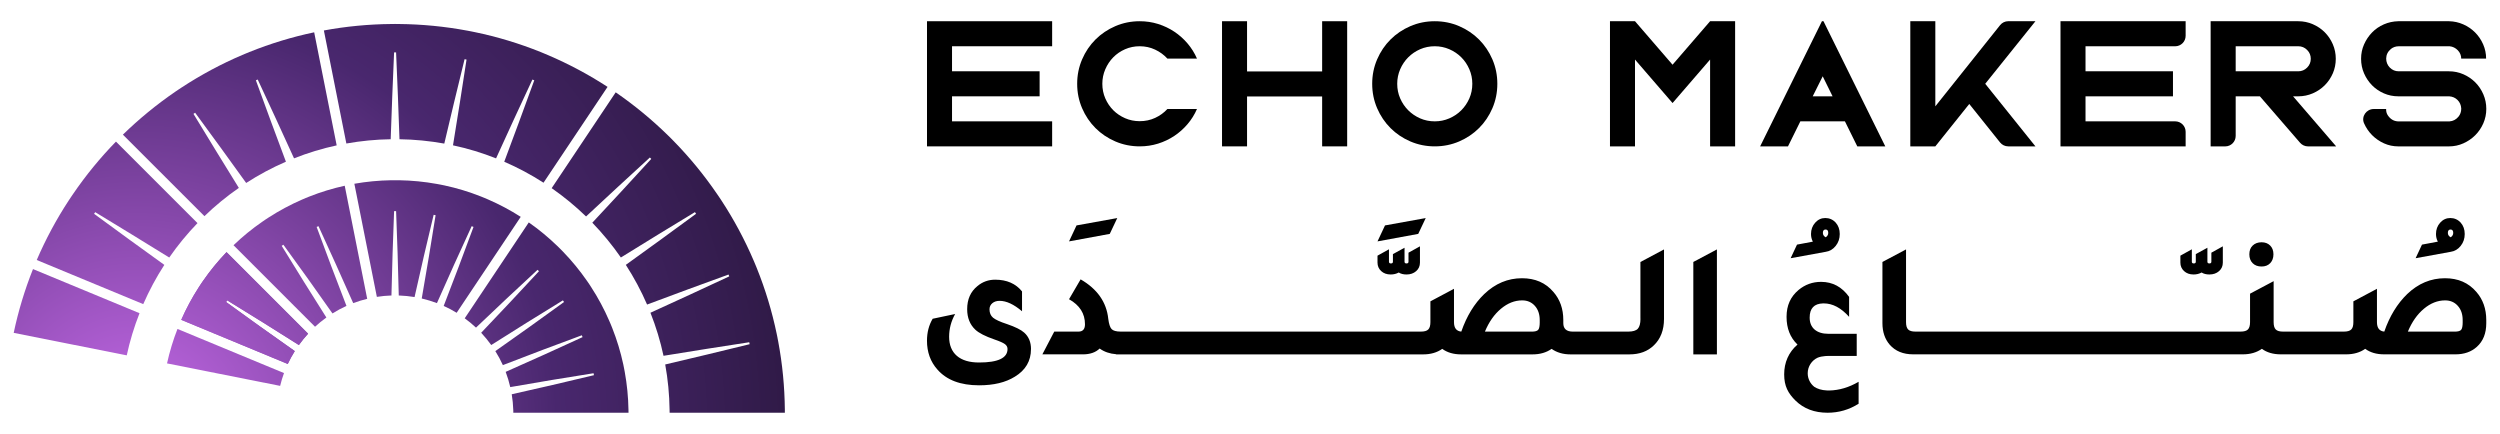
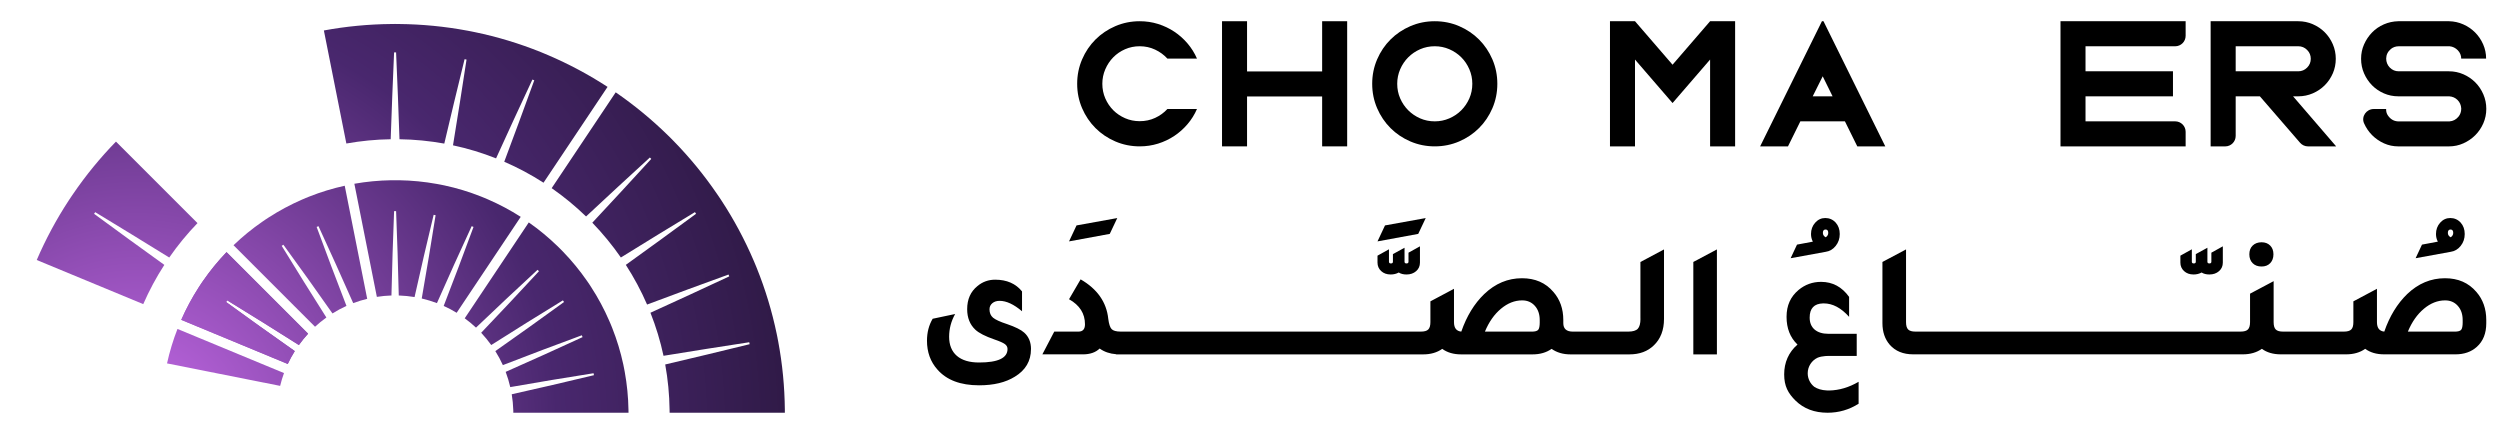
<svg xmlns="http://www.w3.org/2000/svg" xmlns:xlink="http://www.w3.org/1999/xlink" id="Layer_1" viewBox="0 0 1060 184">
  <defs>
    <style>      .st0 {        fill: url(#radial-gradient10);      }      .st1 {        fill: url(#radial-gradient);      }      .st2 {        fill: url(#radial-gradient5);      }      .st3 {        fill: url(#radial-gradient1);      }      .st4 {        fill: url(#radial-gradient7);      }      .st5 {        fill: url(#radial-gradient8);      }      .st6 {        fill: url(#radial-gradient6);      }      .st7 {        fill: url(#radial-gradient2);      }      .st8 {        fill: url(#radial-gradient4);      }      .st9 {        fill: url(#radial-gradient3);      }      .st10 {        fill: url(#radial-gradient9);      }    </style>
    <radialGradient id="radial-gradient" cx="54.59" cy="181.82" fx="54.59" fy="181.82" r="313.27" gradientTransform="translate(3.17 .55)" gradientUnits="userSpaceOnUse">
      <stop offset="0" stop-color="#c66ae9" />
      <stop offset=".57" stop-color="#49276e" />
      <stop offset="1" stop-color="#261538" />
    </radialGradient>
    <radialGradient id="radial-gradient1" cx="54.59" cy="181.82" fx="54.59" fy="181.82" r="313.27" xlink:href="#radial-gradient" />
    <radialGradient id="radial-gradient2" cx="54.59" cy="181.82" fx="54.59" fy="181.82" r="313.27" xlink:href="#radial-gradient" />
    <radialGradient id="radial-gradient3" cx="54.59" cy="181.82" fx="54.59" fy="181.82" r="313.27" xlink:href="#radial-gradient" />
    <radialGradient id="radial-gradient4" cx="54.59" cy="181.82" fx="54.59" fy="181.82" r="313.27" xlink:href="#radial-gradient" />
    <radialGradient id="radial-gradient5" cx="54.59" cy="181.82" fx="54.59" fy="181.82" r="313.27" xlink:href="#radial-gradient" />
    <radialGradient id="radial-gradient6" cx="54.59" cy="181.82" fx="54.59" fy="181.82" r="313.27" xlink:href="#radial-gradient" />
    <radialGradient id="radial-gradient7" cx="54.59" cy="181.82" fx="54.59" fy="181.82" r="313.27" xlink:href="#radial-gradient" />
    <radialGradient id="radial-gradient8" cx="54.59" cy="181.82" fx="54.59" fy="181.82" r="313.27" xlink:href="#radial-gradient" />
    <radialGradient id="radial-gradient9" cx="54.59" cy="181.82" fx="54.59" fy="181.82" r="313.27" xlink:href="#radial-gradient" />
    <radialGradient id="radial-gradient10" cx="54.59" cy="181.82" fx="54.59" fy="181.82" r="313.27" xlink:href="#radial-gradient" />
  </defs>
  <g>
    <g>
      <g>
-         <path class="st1" d="M59.16,132.8c-2.29,5.79-4.1,11.79-5.42,17.87l-47.93-9.53c1.93-9.18,4.68-18.28,8.18-27.05l45.17,18.71Z" />
        <path class="st3" d="M40.37,89.95l-.48.71c10.55,7.76,20.3,14.83,29.79,21.65-3.42,5.28-6.42,10.87-8.94,16.64l-45.16-18.71c3.77-8.78,8.34-17.28,13.58-25.27.31-.47.61-.93.92-1.38.3-.45.61-.92.93-1.37,5.37-7.87,11.48-15.33,18.16-22.18l34.57,34.56c-4.37,4.51-8.4,9.43-11.98,14.59-10.79-6.68-21.35-13.15-31.4-19.24Z" />
-         <path class="st7" d="M109.28,33.72l-.79.32c4.14,11.4,8.42,23.01,12.74,34.52-5.84,2.53-11.5,5.56-16.85,9.02-7.28-10.13-14.55-20.14-21.64-29.78l-.71.48c6.57,10.83,13.04,21.39,19.24,31.39-5.16,3.58-10.07,7.6-14.59,11.98l-34.57-34.56c6.81-6.64,14.27-12.76,22.18-18.18.46-.31.92-.62,1.38-.93.45-.31.92-.6,1.38-.91,8.11-5.32,16.75-9.95,25.66-13.75.51-.22,1.02-.43,1.53-.64l1.53-.63c8.92-3.59,18.15-6.4,27.44-8.35l9.54,47.94c-6.16,1.33-12.24,3.18-18.08,5.5-5.04-11.08-10.21-22.33-15.4-33.43Z" />
        <path class="st9" d="M257.6,36.84l-27.15,40.63c-5.28-3.41-10.89-6.4-16.65-8.89,4.2-11.2,8.48-22.81,12.73-34.53l-.79-.32c-5.27,11.26-10.45,22.5-15.41,33.42-5.9-2.34-12.05-4.21-18.26-5.53,2.04-12.48,3.97-24.7,5.74-36.36l-.83-.16c-3.08,12.56-5.9,24.27-8.6,35.78-6.23-1.12-12.62-1.75-19-1.84-.4-11.81-.88-24.19-1.44-36.81h-.85c-.56,12.67-1.04,25.04-1.44,36.81-6.3.09-12.63.71-18.8,1.81l-9.53-47.93c9.35-1.73,18.95-2.65,28.55-2.74.54-.02,1.1-.02,1.64-.02.54.03,1.1,0,1.67.02,9.74.09,19.48,1.04,28.98,2.82.43.08.87.17,1.31.25l.31.06c.54.1,1.09.21,1.62.33,9.43,1.95,18.8,4.79,27.86,8.43l1.53.64c.51.2,1.02.42,1.53.64,8.78,3.75,17.3,8.29,25.31,13.51Z" />
      </g>
      <path class="st8" d="M332.78,175h-48.86c0-.36,0-.71-.02-1.04v-.2c-.08-6.48-.71-12.94-1.85-19.22,11.88-2.79,23.91-5.67,35.8-8.6l-.17-.83c-11.68,1.78-23.91,3.72-36.35,5.75-1.33-6.22-3.2-12.36-5.54-18.26,10.93-4.97,22.17-10.15,33.42-15.42l-.32-.78c-11.63,4.21-23.24,8.5-34.53,12.73-2.52-5.82-5.56-11.48-9.01-16.83,9.51-6.83,19.54-14.11,29.78-21.65l-.47-.71c-10.38,6.28-20.94,12.75-31.41,19.24-3.61-5.22-7.67-10.15-12.11-14.75,8.07-8.63,16.48-17.73,25-27.05l-.59-.6c-8.94,8.17-18.04,16.58-27.06,25-4.53-4.38-9.43-8.42-14.58-12l27.15-40.63c7.9,5.44,15.34,11.57,22.14,18.23.39.37.76.76,1.18,1.16.38.39.77.78,1.16,1.18,6.8,6.93,13.01,14.5,18.47,22.5.31.44.63.91.93,1.36.31.46.61.92.92,1.38,5.32,8.11,9.94,16.74,13.75,25.66.21.5.42,1.01.64,1.52l.63,1.53c3.64,9.02,6.47,18.4,8.44,27.86.11.54.22,1.08.33,1.61l.03.2c.09.48.19.95.28,1.43,1.78,9.49,2.73,19.23,2.82,28.98,0,.41,0,.81,0,1.22Z" />
    </g>
    <g>
      <path class="st2" d="M220.77,91.97l-27.15,40.65c-1.75-1.07-3.56-2.03-5.38-2.85-.04-.02-.08-.03-.12-.05,4.22-10.88,8.48-22.15,12.65-33.5l-.78-.32c-4.94,10.68-9.89,21.65-14.73,32.62l-.11-.04c-2-.76-4.09-1.38-6.22-1.89l-.12-.03c2.05-11.7,4.03-23.57,5.88-35.31l-.83-.17c-2.76,11.44-5.48,23.18-8.09,34.87-.04,0-.08,0-.12-.02-2.12-.35-4.3-.56-6.46-.64h-.12c-.28-11.94-.66-23.97-1.13-35.78h-.85c-.47,11.81-.85,23.85-1.12,35.78h-.13c-2.02.07-4.06.26-6.06.58l-9.54-47.96c5.09-.9,10.34-1.4,15.62-1.49,1.1-.02,2.21-.02,3.3,0,5.44.09,10.83.62,16.05,1.57.54.08,1.09.2,1.62.3.54.11,1.08.22,1.61.33,5.27,1.13,10.46,2.7,15.44,4.68.52.2,1.02.41,1.53.62.51.21,1.02.42,1.52.65,4.8,2.08,9.46,4.56,13.85,7.37Z" />
      <path class="st6" d="M155.69,126.7c-1.99.48-3.94,1.08-5.82,1.78l-.11.05c-4.8-10.87-9.75-21.85-14.72-32.63l-.79.32c4.05,11.01,8.31,22.27,12.65,33.5-.03,0-.08.03-.11.04-1.95.88-3.87,1.91-5.73,3.08l-.1.06c-6.81-9.73-13.81-19.53-20.81-29.13l-.71.47c6.13,10.02,12.51,20.24,18.94,30.38-.03.03-.07.05-.1.08-1.64,1.18-3.23,2.47-4.71,3.84l-34.56-34.56c3.77-3.64,7.86-6.97,12.15-9.93.44-.32.9-.63,1.35-.93.46-.31.92-.6,1.38-.9,4.5-2.91,9.29-5.47,14.21-7.61.51-.22,1.01-.43,1.52-.65.51-.21,1.01-.42,1.53-.62,4.84-1.92,9.9-3.47,15.01-4.59l9.53,47.96Z" />
      <g>
        <path class="st4" d="M96.06,106.92c-3.64,3.78-6.97,7.87-9.93,12.14-.32.46-.64.91-.93,1.36-.31.46-.61.92-.9,1.38-2.82,4.36-5.33,9-7.44,13.82l45.16,18.71c.85-1.83,1.83-3.63,2.91-5.35l.07-.11c-9.84-6.91-19.64-13.91-29.13-20.81l.47-.71c10.35,6.35,20.57,12.72,30.39,18.95l.07-.09c1.15-1.62,2.44-3.2,3.84-4.72l-34.56-34.56Z" />
-         <path class="st5" d="M130.62,141.48c-1.4,1.52-2.69,3.1-3.84,4.72l-.07.09c-9.82-6.24-20.04-12.61-30.39-18.95l-.47.71c9.49,6.9,19.29,13.9,29.13,20.81l-.07.11c-1.08,1.72-2.06,3.53-2.91,5.35l-45.16-18.71c2.12-4.82,4.62-9.46,7.44-13.82.29-.46.59-.92.9-1.38.3-.45.61-.9.93-1.36,2.96-4.27,6.3-8.36,9.93-12.14l34.56,34.56Z" />
+         <path class="st5" d="M130.62,141.48c-1.4,1.52-2.69,3.1-3.84,4.72l-.07.09c-9.82-6.24-20.04-12.61-30.39-18.95l-.47.71c9.49,6.9,19.29,13.9,29.13,20.81l-.07.11c-1.08,1.72-2.06,3.53-2.91,5.35l-45.16-18.71c2.12-4.82,4.62-9.46,7.44-13.82.29-.46.59-.92.9-1.38.3-.45.61-.9.93-1.36,2.96-4.27,6.3-8.36,9.93-12.14l34.56,34.56" />
      </g>
      <path class="st10" d="M120.42,158.17c-.65,1.8-1.21,3.63-1.64,5.44l-47.96-9.53c1.1-4.98,2.58-9.88,4.43-14.61l45.16,18.71Z" />
    </g>
    <path class="st0" d="M266.51,175h-48.87c0-.25,0-.49,0-.72,0-.18,0-.34-.02-.53-.07-2.17-.28-4.34-.63-6.46,0-.04-.02-.08-.03-.12,11.32-2.52,23.05-5.24,34.87-8.09l-.16-.83c-11.74,1.85-23.62,3.82-35.32,5.88,0-.04-.02-.08-.03-.11-.48-2.08-1.1-4.17-1.88-6.24l-.04-.11c11.04-4.88,22.01-9.83,32.61-14.73l-.33-.78c-10.98,4.04-22.23,8.29-33.47,12.65-.02-.04-.03-.08-.05-.11-.91-2-1.94-3.92-3.08-5.72-.02-.03-.04-.08-.07-.11,9.63-6.75,19.43-13.75,29.13-20.81l-.47-.71c-10.26,6.28-20.48,12.65-30.38,18.94l-.08-.09c-1.24-1.73-2.63-3.42-4.12-5.02-.03-.03-.05-.06-.08-.08,8.16-8.55,16.41-17.33,24.51-26.1l-.6-.6c-8.76,8.08-17.54,16.33-26.1,24.51-.03-.03-.06-.06-.09-.08-1.48-1.38-3.05-2.68-4.69-3.87l27.16-40.65c4.27,2.98,8.34,6.34,12.1,9.99.4.37.8.76,1.18,1.15l.13.13c.35.35.69.7,1.03,1.05,3.74,3.85,7.18,8.05,10.24,12.46.32.45.63.9.93,1.35.3.46.6.92.89,1.38,2.91,4.48,5.47,9.26,7.62,14.22.21.48.42.97.65,1.51.21.51.42,1.01.62,1.53,1.98,4.99,3.55,10.18,4.68,15.43.11.54.22,1.07.32,1.61.11.54.21,1.08.31,1.62.95,5.22,1.48,10.61,1.57,16.04,0,.41,0,.82.02,1.23Z" />
  </g>
  <g>
    <path d="M453.27,102.35l3.18-6.77,17.27-3.12-3.18,6.71-17.27,3.18Z" />
    <path d="M604.51,92.45l-3.18,6.72-17.27,3.18,3.18-6.77,17.27-3.12ZM597.2,110.98v-3.84l4.86-2.7v6.9c0,1.48-.54,2.69-1.62,3.63-1.08.94-2.44,1.41-4.08,1.41-1.32,0-2.42-.28-3.3-.84-1,.56-2.14.84-3.42.84-1.64,0-2.98-.48-4.02-1.44-1.04-.96-1.56-2.16-1.56-3.6v-2.94l4.86-2.7v5.28c0,.48.28.72.84.72s.84-.24.84-.72v-3.24l4.92-2.7v5.94c0,.48.28.72.84.72s.84-.24.84-.72Z" />
    <path d="M759.23,109.48l2.7-5.76,6.72-1.26c-.52-1-.78-2.08-.78-3.24,0-1.88.59-3.48,1.77-4.8,1.18-1.32,2.61-1.98,4.29-1.98s3.22.64,4.38,1.92c1.16,1.28,1.74,2.9,1.74,4.86s-.57,3.6-1.71,5.04c-1.14,1.44-2.57,2.28-4.29,2.52l-14.81,2.7ZM774.1,100.61c.72-.48,1.08-1.1,1.08-1.86,0-.96-.38-1.44-1.14-1.44s-1.14.48-1.14,1.44c0,.8.4,1.42,1.2,1.86Z" />
    <path d="M937.62,107.14l4.86-2.7v6.9c0,1.48-.54,2.69-1.62,3.63-1.08.94-2.44,1.41-4.08,1.41-1.32,0-2.42-.28-3.3-.84-1,.56-2.14.84-3.42.84-1.64,0-2.98-.48-4.02-1.44-1.04-.96-1.56-2.16-1.56-3.6v-2.94l4.86-2.7v5.28c0,.48.28.72.84.72s.84-.24.84-.72v-3.24l4.92-2.7v5.94c0,.48.28.72.84.72s.84-.24.84-.72v-3.84Z" />
    <path d="M962.55,104.11c-.91-.92-2.13-1.39-3.65-1.39s-2.82.47-3.76,1.39c-.95.91-1.42,2.15-1.42,3.72s.47,2.82,1.42,3.77c.94.94,2.19,1.4,3.76,1.4s2.74-.47,3.65-1.4c.92-.95,1.39-2.21,1.39-3.77s-.47-2.81-1.39-3.72Z" />
    <path d="M1024.22,109.48l2.7-5.76,6.72-1.26c-.52-1-.78-2.08-.78-3.24,0-1.88.59-3.48,1.77-4.8,1.18-1.32,2.61-1.98,4.29-1.98s3.22.64,4.38,1.92c1.16,1.28,1.74,2.9,1.74,4.86s-.57,3.6-1.71,5.04c-1.14,1.44-2.57,2.28-4.29,2.52l-14.81,2.7ZM1039.09,100.61c.72-.48,1.08-1.1,1.08-1.86,0-.96-.38-1.44-1.14-1.44s-1.14.48-1.14,1.44c0,.8.4,1.42,1.2,1.86Z" />
    <path d="M437.13,148.05c0,5.01-2.29,8.9-6.83,11.66-3.92,2.45-8.97,3.66-15.19,3.66-7.86,0-13.76-2.23-17.66-6.7-2.94-3.3-4.41-7.38-4.41-12.2,0-3.5.8-6.6,2.41-9.32l9.53-2.01c-1.71,3.05-2.55,6.26-2.55,9.67s1.08,6.19,3.28,8.07c2.18,1.88,5.32,2.82,9.41,2.82,8.05,0,12.07-1.9,12.07-5.72,0-.83-.36-1.51-1.1-2.07-.74-.55-2.23-1.22-4.49-1.99-3.86-1.34-6.55-2.71-8.07-4.14-2.3-2.17-3.45-5.07-3.45-8.69,0-4.2,1.46-7.46,4.36-9.8,2.15-1.8,4.67-2.7,7.51-2.7,4.92,0,8.72,1.66,11.39,4.97v8.42c-3.45-2.94-6.63-4.42-9.52-4.42-1.24,0-2.27.33-3.07,1-.8.67-1.2,1.54-1.2,2.59,0,1.51.49,2.7,1.51,3.56,1.02.84,2.99,1.75,5.94,2.71,3.49,1.2,5.91,2.39,7.25,3.6,1.92,1.7,2.9,4.05,2.9,7.03Z" />
    <path d="M695.56,135.15c0,2.03-.39,3.44-1.14,4.25-.76.8-2.11,1.2-4.04,1.2h-23.53c-2.67,0-4.01-1.2-4.01-3.6v-1.31c0-4.73-1.4-8.72-4.21-11.92-3.3-3.88-7.74-5.8-13.31-5.8-5.98,0-11.31,2.23-16,6.7-4.24,4.09-7.47,9.4-9.73,15.93-2.07-.19-3.1-1.52-3.1-4.01v-14.14l-10,5.32v8.82c0,1.48-.31,2.51-.91,3.11-.59.6-1.63.9-3.1.9h-127.26c-1.94,0-3.23-.36-3.9-1.07-.67-.71-1.14-2.18-1.42-4.38-.74-7.03-4.64-12.61-11.72-16.7l-4.91,8.42c4.52,2.53,6.76,6.07,6.76,10.63,0,2.06-.92,3.1-2.75,3.1h-10.28l-5.04,9.65h17.18c3.03,0,5.4-.82,7.11-2.47,1.95,1.4,4.28,2.21,6.99,2.41v.07h130.2c3.18,0,5.87-.78,8.07-2.34,2.13,1.56,4.79,2.34,8.01,2.34h30.29c3.17,0,5.85-.78,8.07-2.34,2.21,1.56,4.87,2.34,7.99,2.34h24.98c4.32,0,7.79-1.28,10.41-3.86,2.85-2.75,4.28-6.48,4.28-11.18v-29.46l-10,5.32v24.08ZM652.85,136.53c0,1.71-.21,2.81-.66,3.32-.44.51-1.35.76-2.73.76h-19.86c1.7-4.09,3.96-7.33,6.79-9.69,2.83-2.37,5.83-3.56,9.01-3.56,2.21,0,4,.78,5.37,2.31,1.38,1.54,2.07,3.56,2.07,6.03v.83Z" />
    <polygon points="717.97 111.07 727.97 105.75 727.97 150.26 717.97 150.26 717.97 111.07" />
    <path d="M788.05,161.91v9.27c-4.03,2.54-8.41,3.82-13.16,3.82-5.54,0-10.06-1.7-13.55-5.1-3.22-3.18-4.85-6.18-4.85-11.19s1.89-9.38,5.65-12.61c-3.09-2.95-4.64-6.87-4.64-11.75s1.7-8.55,5.11-11.42c2.74-2.27,5.91-3.42,9.53-3.42,4.88,0,8.83,2.12,11.88,6.37v8.46c-3.4-3.81-6.99-5.7-10.75-5.7h-.26c-3.81.09-5.71,2.1-5.71,6.03,0,2.16.69,3.84,2.08,5.05,1.4,1.19,3.32,1.81,5.78,1.81h12.09v9.38h-11.96c-.48,0-.93.02-1.37.06-1.22.09-2.3.32-3.26.7-2.48,1.17-4.19,3.69-4.19,6.6,0,2.32,1.08,4.38,2.76,5.72,1.39.92,3.13,1.44,5.24,1.55.02.01.04.01.06,0,.29.02.6.03.9.03h.19c4.21-.09,8.35-1.31,12.42-3.69Z" />
    <path d="M1049.98,123.77c-3.32-3.88-7.75-5.8-13.31-5.8-5.99,0-11.32,2.23-16.01,6.7-4.22,4.09-7.47,9.4-9.72,15.93-2.07-.19-3.11-1.52-3.11-4.01v-14.14l-10,5.32v8.82c0,1.48-.29,2.51-.9,3.11-.6.6-1.63.9-3.1.9h-25.81c-1.47,0-2.5-.29-3.1-.9-.6-.6-.9-1.63-.9-3.11v-17.38l-10,5.31v12.07c0,1.48-.31,2.51-.91,3.11-.59.6-1.63.9-3.1.9h-137.85c-1.47,0-2.5-.29-3.1-.9-.6-.6-.9-1.63-.9-3.11v-30.84l-10.01,5.32v25.93c0,3.73,1.04,6.79,3.11,9.18,2.39,2.71,5.69,4.06,9.93,4.06h139.77c3.18,0,5.87-.78,8.07-2.34,2.13,1.56,4.79,2.34,8.01,2.34h27.74c3.17,0,5.87-.78,8.07-2.34,2.11,1.56,4.79,2.34,7.99,2.34h30.29c3.68,0,6.7-1.06,9.04-3.17,2.67-2.39,4.01-5.72,4.01-10v-1.39c0-4.73-1.4-8.72-4.21-11.92ZM1044.18,136.53c0,1.71-.21,2.81-.66,3.32-.43.51-1.34.76-2.73.76h-19.86c1.7-4.09,3.97-7.33,6.79-9.69,2.83-2.37,5.84-3.56,9.01-3.56,2.21,0,4,.78,5.37,2.31,1.39,1.54,2.07,3.56,2.07,6.03v.83Z" />
  </g>
  <g>
-     <path d="M440.8,40.84h-37.14v10.61h42.45v10.61h-53.06V9h53.06v10.61h-42.45v10.61h37.14v10.61Z" />
    <path d="M503.51,52.64c-1.66,1.95-3.54,3.62-5.64,5.01-2.1,1.39-4.39,2.48-6.86,3.25-2.48.77-5.06,1.16-7.76,1.16-3.67,0-7.12-.7-10.35-2.09-3.23-1.39-6.03-3.28-8.42-5.67-2.39-2.39-4.28-5.2-5.67-8.42-1.39-3.23-2.09-6.68-2.09-10.35s.7-7.12,2.09-10.35c1.39-3.23,3.28-6.04,5.67-8.42,2.39-2.39,5.2-4.28,8.42-5.67,3.23-1.39,6.68-2.09,10.35-2.09,2.7,0,5.28.39,7.76,1.16,2.48.78,4.76,1.86,6.86,3.25,2.1,1.39,3.98,3.06,5.64,5.01,1.66,1.95,3,4.09,4.01,6.43h-12.54c-1.46-1.59-3.19-2.86-5.21-3.81-2.01-.95-4.19-1.43-6.53-1.43-2.21,0-4.28.42-6.2,1.26-1.92.84-3.59,1.98-5.01,3.42-1.41,1.44-2.54,3.13-3.38,5.07-.84,1.95-1.26,4-1.26,6.17s.42,4.28,1.26,6.2c.84,1.92,1.97,3.59,3.38,5.01,1.41,1.41,3.09,2.54,5.01,3.38,1.92.84,3.99,1.26,6.2,1.26,2.34,0,4.52-.46,6.53-1.39,2.01-.93,3.75-2.19,5.21-3.78h12.54c-1.02,2.34-2.35,4.49-4.01,6.43Z" />
    <path d="M528.75,30.29h31.84V9h10.61v53.06h-10.61v-21.16h-31.84v21.16h-10.61V9h10.61v21.29Z" />
    <path d="M581.81,35.53c0-3.67.7-7.12,2.09-10.35,1.39-3.23,3.28-6.04,5.67-8.42,2.39-2.39,5.2-4.28,8.42-5.67,3.23-1.39,6.68-2.09,10.35-2.09s7.12.7,10.35,2.09c3.23,1.39,6.04,3.28,8.42,5.67,2.39,2.39,4.28,5.2,5.67,8.42,1.39,3.23,2.09,6.68,2.09,10.35s-.7,7.12-2.09,10.35c-1.39,3.23-3.28,6.04-5.67,8.42-2.39,2.39-5.2,4.28-8.42,5.67-3.23,1.39-6.68,2.09-10.35,2.09s-7.12-.7-10.35-2.09c-3.23-1.39-6.03-3.28-8.42-5.67-2.39-2.39-4.28-5.2-5.67-8.42-1.39-3.23-2.09-6.68-2.09-10.35ZM592.42,35.53c0,2.21.42,4.28,1.26,6.2.84,1.92,1.98,3.6,3.42,5.04,1.44,1.44,3.12,2.58,5.04,3.42,1.92.84,3.99,1.26,6.2,1.26s4.22-.42,6.17-1.26c1.95-.84,3.64-1.98,5.07-3.42,1.44-1.44,2.58-3.12,3.42-5.04.84-1.92,1.26-3.99,1.26-6.2s-.42-4.22-1.26-6.17c-.84-1.94-1.98-3.64-3.42-5.07-1.44-1.44-3.13-2.58-5.07-3.42-1.95-.84-4-1.26-6.17-1.26s-4.28.42-6.2,1.26c-1.92.84-3.6,1.98-5.04,3.42-1.44,1.44-2.58,3.13-3.42,5.07-.84,1.95-1.26,4-1.26,6.17Z" />
    <path d="M709.16,27.44l15.92-18.44h10.61v53.06h-10.61V25.25l-15.92,18.44-15.92-18.44v36.81h-10.61V9h10.61l15.92,18.44Z" />
    <path d="M746.3,62.06l26.2-53.06h.66l26.2,53.06h-11.87l-5.24-10.61h-18.9l-5.24,10.61h-11.81ZM768.59,40.84h8.42l-4.18-8.49-4.24,8.49Z" />
-     <path d="M841.74,35.53l21.29,26.53h-11.54c-1.34,0-2.62-.61-3.46-1.66l-13.06-16.32-14.39,17.98h-10.61V9h10.61v36.08l27.46-34.42c.84-1.05,2.11-1.67,3.46-1.67h11.53l-21.29,26.53Z" />
    <path d="M921.34,40.84h-37.08v10.61h38.02c2.44,0,4.43,1.98,4.43,4.43v6.19h-53.06V9h53.06v6.19c0,2.44-1.98,4.43-4.43,4.43h-38.02v10.61h37.08v10.61Z" />
    <path d="M958.21,40.84h-10.28v16.8c0,2.44-1.98,4.43-4.43,4.43h-6.19V9h37.14c2.17,0,4.22.42,6.17,1.26,1.94.84,3.64,1.98,5.07,3.42,1.44,1.44,2.58,3.13,3.42,5.07.84,1.94,1.26,4,1.26,6.17s-.42,4.28-1.26,6.2c-.84,1.92-1.98,3.6-3.42,5.04-1.44,1.44-3.13,2.58-5.07,3.42-1.95.84-4,1.26-6.17,1.26h-2.19l18.11,21.03.13.2h-11.91c-1.28,0-2.51-.56-3.35-1.53l-17.05-19.7ZM947.93,30.23h26.53c1.46,0,2.71-.52,3.75-1.56,1.04-1.04,1.56-2.29,1.56-3.75s-.52-2.71-1.56-3.75c-1.04-1.04-2.29-1.56-3.75-1.56h-26.53v10.61Z" />
    <path d="M1013.71,20.8c-1.29,1.09-1.94,2.43-1.97,4.02-.02,1.43.55,2.84,1.56,3.85,1.04,1.04,2.29,1.56,3.74,1.56h21.29c2.17,0,4.21.42,6.14,1.26,1.92.84,3.6,1.98,5.04,3.42,1.44,1.44,2.58,3.13,3.42,5.07.84,1.95,1.26,4,1.26,6.17s-.42,4.21-1.26,6.14c-.84,1.92-1.98,3.6-3.42,5.04-1.44,1.44-3.12,2.59-5.04,3.45s-3.97,1.29-6.14,1.29h-21.42c-2.17,0-4.2-.43-6.1-1.29-1.9-.86-3.57-2.01-5.01-3.45-1.44-1.44-2.58-3.11-3.42-5.01,0-.02-.02-.04-.03-.06-1.25-2.86,1-6.04,4.12-6.04h5.25v.26c0,.86.23,1.72.72,2.43,1.08,1.59,2.48,2.44,4.19,2.55h22.02c1.45-.1,2.69-.75,3.71-1.95.79-.93,1.2-2.13,1.2-3.36v-.2c-.09-1.41-.61-2.6-1.56-3.55-.95-.95-2.13-1.47-3.55-1.56h-21.56c-2.17,0-4.21-.42-6.14-1.26-1.92-.84-3.59-1.98-5.01-3.42-1.41-1.44-2.54-3.12-3.38-5.04-.84-1.92-1.26-3.99-1.26-6.2s.42-4.2,1.26-6.1c.84-1.9,1.97-3.58,3.38-5.04,1.41-1.46,3.09-2.61,5.01-3.45,1.92-.84,3.97-1.28,6.14-1.33h21.49c2.12.04,4.13.49,6.04,1.33,1.9.84,3.57,1.98,5.01,3.42,1.44,1.44,2.58,3.12,3.42,5.04.84,1.92,1.26,3.95,1.26,6.07h-10.55v.07c0-1.41-.49-2.62-1.46-3.62-.97-.99-2.12-1.56-3.45-1.69h-21.62c-1.21,0-2.41.4-3.34,1.18Z" />
  </g>
</svg>